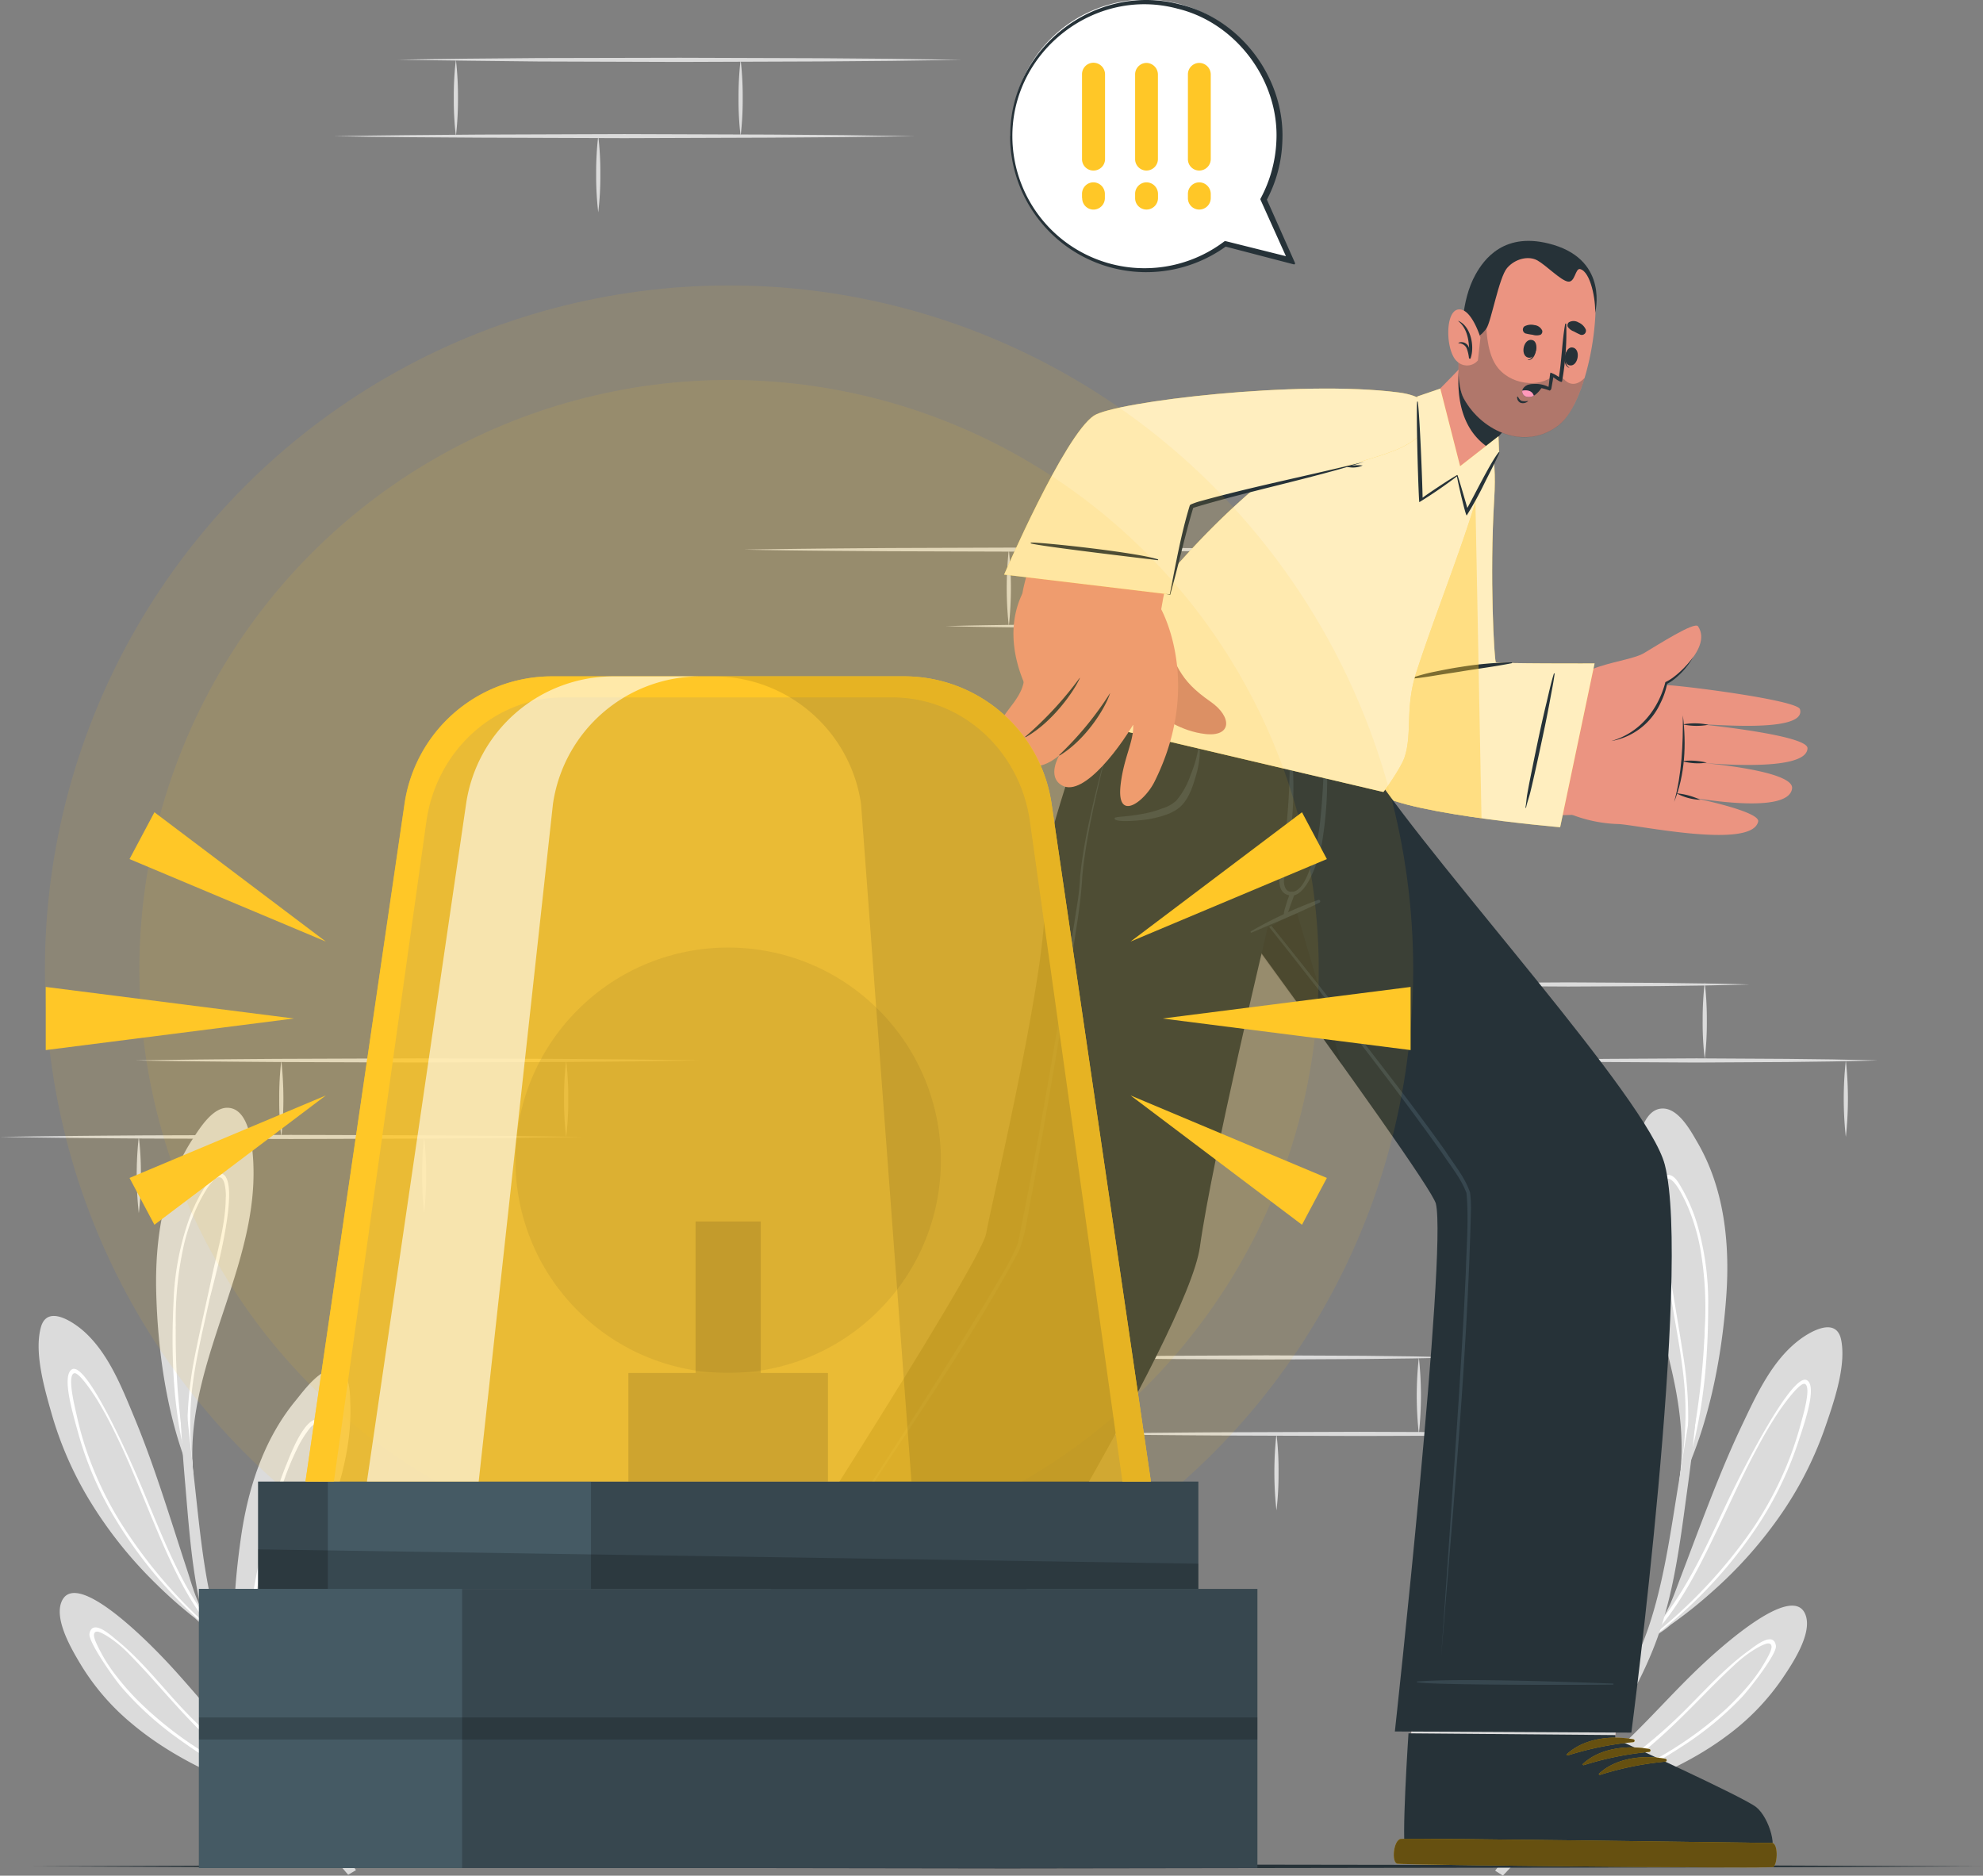
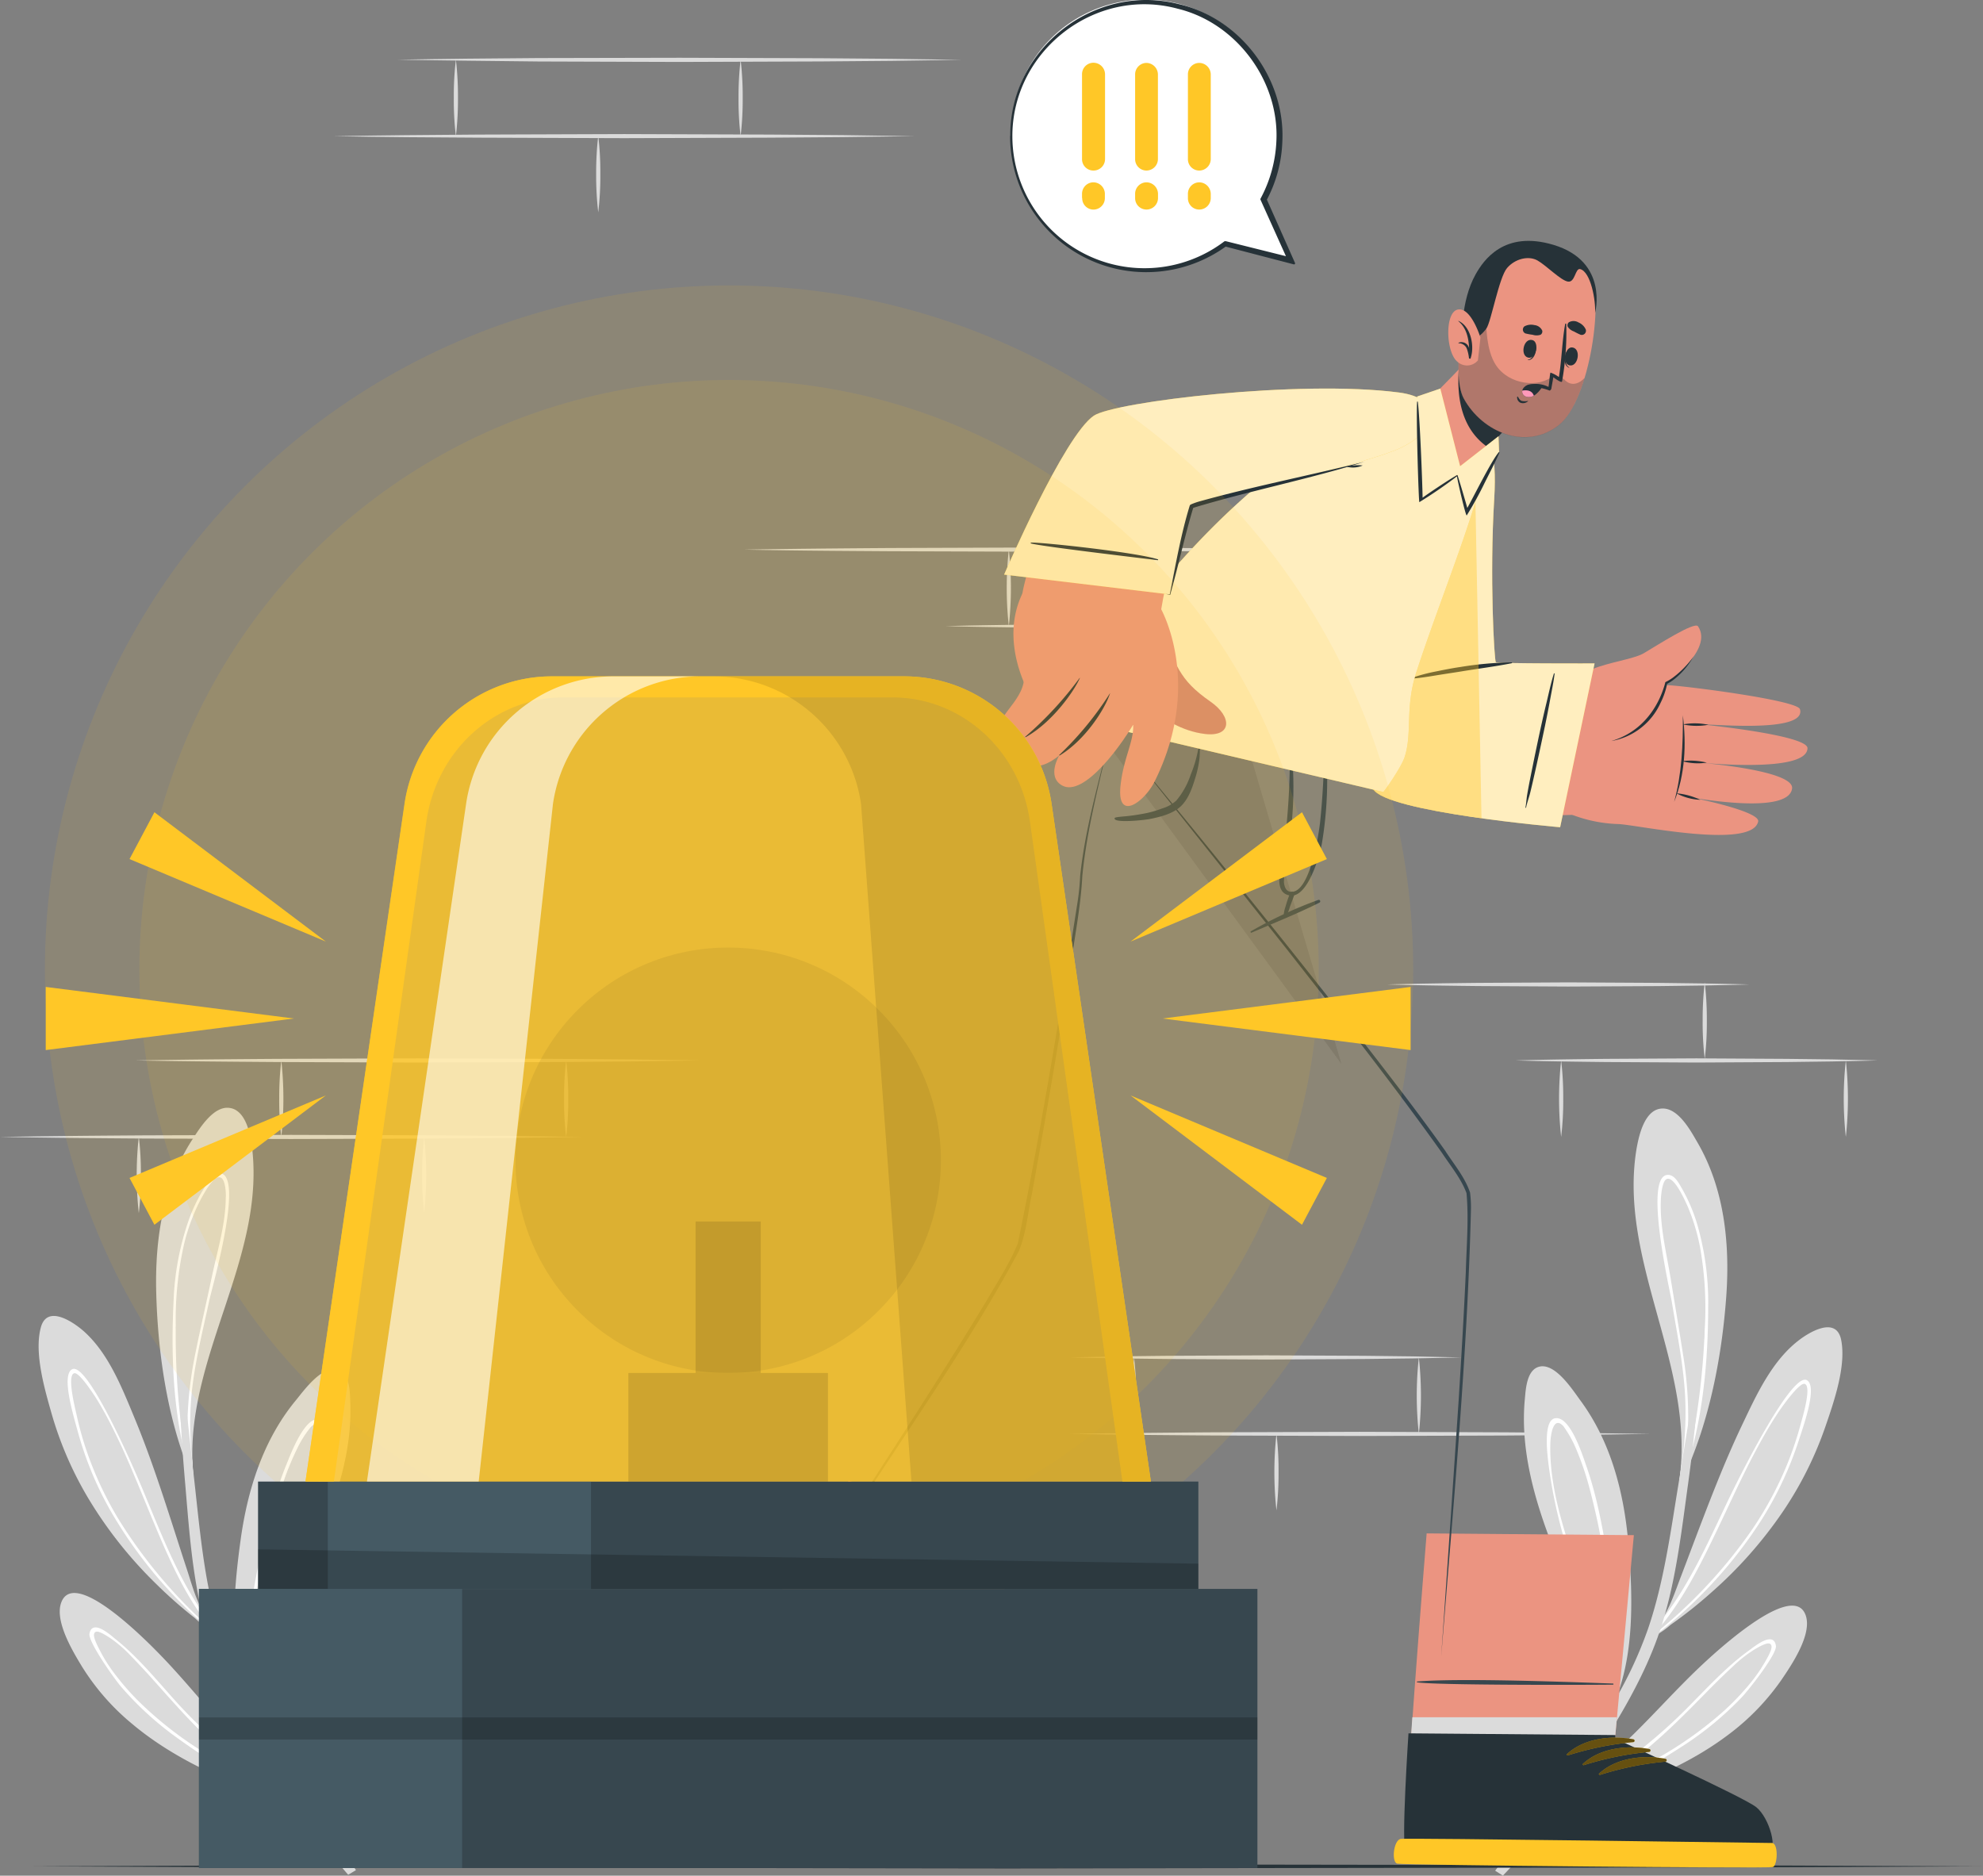
<svg xmlns="http://www.w3.org/2000/svg" viewBox="0 0 474.77 449.06">
  <rect x="0" y="0" width="474.77" height="449.06" fill="#808080" stroke="none" />
  <defs>
    <style>.cls-1{fill:#dbdbdb}.cls-2,.cls-7{fill:#fff}.cls-3{fill:#263238}.cls-16,.cls-5{fill:#ffc727}.cls-6{fill:#eb9481}.cls-7{opacity:.7}.cls-9{opacity:.6}.cls-10{fill:#37474f}.cls-11,.cls-16{opacity:.1}.cls-17{fill:#455a64}.cls-18{opacity:.2}</style>
  </defs>
  <g id="Background_Complete" data-name="Background Complete">
    <path d="M95.16 14.29c11.26-.21 22.52-.31 33.79-.39l33.82-.07 33.79.11 16.89.14 16.9.25-16.9.24-16.89.14-33.79.12-33.79-.11c-11.3-.13-22.56-.23-33.82-.43M79.85 32.6c11.61-.21 23.21-.3 34.82-.38l34.81-.12 34.82.12 17.41.13 17.41.25-17.41.23-17.41.13-34.82.12-34.81-.12c-11.61-.06-23.21-.13-34.82-.36" class="cls-1" />
    <path d="M109.15 14.29a76 76 0 0 1 .5 9.15 76 76 0 0 1-.5 9.16 72 72 0 0 1-.5-9.16 72 72 0 0 1 .5-9.15M177.32 14.29a76 76 0 0 1 .5 9.15 76 76 0 0 1-.5 9.16 72 72 0 0 1-.5-9.16 76 76 0 0 1 .5-9.15M143.23 32.52a72 72 0 0 1 .5 9.16 72 72 0 0 1-.5 9.16 76 76 0 0 1-.5-9.16 76 76 0 0 1 .5-9.16M32.41 253.88c11.26-.21 22.53-.3 33.79-.38l33.79-.12 33.79.12 16.9.13 16.89.25-16.89.24-16.9.14-33.79.12-33.79-.12c-11.26-.08-22.53-.17-33.79-.38M0 272.19c11.61-.2 23.21-.3 34.82-.38l34.81-.11 34.82.11 17.41.14 17.41.24-17.41.25-17.41.14-34.82.11-34.81-.11c-11.61-.08-23.21-.18-34.82-.39M332.14 235.69c7.22-.21 14.45-.3 21.68-.38l21.67-.12 21.68.12 10.84.14c3.61.08 7.23.13 10.84.24-3.61.11-7.23.16-10.84.25l-10.84.14-21.68.11-21.67-.12c-7.23-.08-14.46-.17-21.68-.38M362.82 253.88c7.23-.21 14.46-.3 21.68-.38l21.68-.12 21.68.12 10.84.13c3.61.09 7.23.14 10.84.25-3.61.11-7.23.16-10.84.24l-10.84.14-21.68.12-21.68-.12c-7.22-.08-14.45-.17-21.68-.38" class="cls-1" />
    <path d="M67.35 253.88a84 84 0 0 1 0 18.31 72 72 0 0 1-.5-9.15 76 76 0 0 1 .5-9.16M135.55 253.88a76 76 0 0 1 .5 9.16 72 72 0 0 1-.5 9.15 72 72 0 0 1-.5-9.15 76 76 0 0 1 .5-9.16M373.77 253.88a74 74 0 0 1 .5 9.16 72 72 0 0 1-.5 9.15 84 84 0 0 1 0-18.31M441.93 253.88a84 84 0 0 1 0 18.31 84 84 0 0 1 0-18.31M33.23 272.12a72 72 0 0 1 .5 9.15 72 72 0 0 1-.5 9.16 84 84 0 0 1 0-18.31M101.55 272.12a85.8 85.8 0 0 1 0 18.31 84 84 0 0 1 0-18.31M408.15 235.18a76 76 0 0 1 .5 9.16 72 72 0 0 1-.5 9.16 72 72 0 0 1-.5-9.16 76 76 0 0 1 .5-9.16M178.14 131.58c11.61-.2 23.22-.3 34.82-.38l34.82-.12 34.81.12 17.41.14 17.41.24-17.41.25-17.41.14-34.81.11-34.82-.11c-11.6-.08-23.19-.14-34.82-.39M226.36 149.9c7.8-.21 15.6-.31 23.4-.39l23.39-.11 23.4.11 11.7.14 11.7.25-11.7.24-11.7.14-23.4.12-23.38-.12c-7.81-.08-15.61-.18-23.41-.38" class="cls-1" />
    <path d="M275.61 113.27a74 74 0 0 1 .5 9.16 72 72 0 0 1-.5 9.15 84 84 0 0 1 0-18.31M241.53 131.58a84 84 0 0 1 0 18.32 84 84 0 0 1 0-18.32M309.7 131.58a84 84 0 0 1 0 18.32 84 84 0 0 1 0-18.32M255.92 343.29c11.61-.2 23.21-.3 34.82-.38l34.81-.12 34.82.12 17.41.14 17.41.24-17.41.25-17.41.14-34.82.11-34.78-.12c-11.64-.08-23.24-.17-34.85-.38M256.36 324.98c7.8-.21 15.6-.31 23.4-.39l23.39-.11 23.4.11 11.7.14 11.7.25-11.7.24-11.7.14-23.4.12-23.38-.12c-7.81-.08-15.61-.18-23.41-.38" class="cls-1" />
    <path d="M305.61 361.61a84 84 0 0 1 0-18.32 72 72 0 0 1 .5 9.16 74 74 0 0 1-.5 9.16M271.53 343.29a84 84 0 0 1 0-18.31 84 84 0 0 1 0 18.31M339.7 343.29a84 84 0 0 1 0-18.31 84 84 0 0 1 0 18.31M32.11 339.24c3.15 7.57 5.79 15.35 8.32 23.14 1.45 4.42 2.84 8.85 4.3 13.28 1.6 4.87 2.84 10.06 6.52 13.79a3 3 0 0 1 .4.58.3.3 0 0 1 0 .1.61.61 0 0 1-1 .36l-.24-.25-.12-.05a19.8 19.8 0 0 1-3.62-2.8 107 107 0 0 1-9.33-8.23 101.3 101.3 0 0 1-15.85-19.87 85.5 85.5 0 0 1-9.13-20.83c-1.66-5.85-4.22-14.54-2.59-20.63 1.46-5.53 7.58-1.48 10.23.83 5.93 5.25 9.13 13.41 12.11 20.58" class="cls-1" />
    <path d="M17.24 327.83c-2.58 1.47.28 10.87 1.41 15a82.5 82.5 0 0 0 7.67 18.62 107.1 107.1 0 0 0 22.89 27.8c.35.32.72.65 1.09 1l.12.06.24.24a.62.62 0 0 0 1-.36c-.66-.78-1.28-1.56-1.88-2.38s-1.06-1.46-1.55-2.2c-5.53-8.06-9.24-17.42-13-26.43-4.29-10.63-14.56-33.29-17.99-31.35m31.47 59.66c.79 1.08 1.62 2.11 2.47 3.11l-2.18-2a118.6 118.6 0 0 1-20.34-24.44 84.6 84.6 0 0 1-7.71-16.19 78 78 0 0 1-2.62-9.28c-.28-1.33-2.37-9.36-.58-9.92 1.26-.39 5.1 5.74 5.19 5.86.77 1.21 1.49 2.48 2.2 3.75 1.44 2.62 2.74 5.32 4 8 2.7 5.89 5.07 11.93 7.58 17.91 3.32 7.94 6.86 16.19 11.99 23.19Z" class="cls-2" />
    <path d="M83.86 335.66c.52 11.94-3.43 23.55-8.22 34.31-2.57 5.76-5.41 11.4-8.11 17.09-2.27 4.76-5.23 10.14-6.54 15.57a6 6 0 0 0-.17.73 21.6 21.6 0 0 0-.52 4.7.33.33 0 0 1-.14.27 4 4 0 0 1 .07.5.11.11 0 0 1-.2.06c-.07-.15-.14-.33-.21-.49a.32.32 0 0 1-.22-.34 1 1 0 0 1 0-.19l-.19-.49c-4.8-11.57-3.45-26.78-1.8-38.73s5.36-23.79 13.06-33.2c1.95-2.37 6.08-8.2 9.75-7.62 3.35.49 3.35 5.3 3.44 7.83" class="cls-1" />
    <path d="M76.57 339.83c-3.53-1-7 8.36-7.92 10.6-2.81 6.8-4.53 14-6.13 21.13-2.58 11.76-4.22 23.4-3.09 35.29 0 .15 0 .29-.07.43s.13.34.2.5a1 1 0 0 0 0 .19.36.36 0 0 0 .24.35c0-.2.06-.39.11-.57.25-1.49.56-3 .89-4.44.06-.25.11-.5.18-.73 2.39-10.17 6.5-19.93 10.2-29.76a117 117 0 0 0 6.1-21c.33-1.81 2.26-11.13-.71-11.99m.74 6.13c-.31 12.45-6.14 24.73-10.52 36.16-3 7.72-5.74 15.58-7.17 23.68-.64-10.71 1-21.61 3.23-32a162 162 0 0 1 4.61-17.79 67.5 67.5 0 0 1 3.68-9.18 25.8 25.8 0 0 1 3.17-5.06c2.61-2.73 3.05 2.06 3 4.23Z" class="cls-2" />
    <path d="M71.31 430.92a.63.63 0 0 1-.33.54l.22.1a.19.19 0 0 1 .1.25.17.17 0 0 1-.23.13c-13.82-3.93-28.42-9.95-39.5-19.28a56.2 56.2 0 0 1-12-13.76c-2.17-3.58-6.52-10.79-4.92-15.21 3.23-8.88 21.78 10.47 24.57 13.39 5.08 5.32 9.7 11.07 14.68 16.49 5.45 5.93 11.32 11.46 17.18 17a.52.52 0 0 1 .23.35" class="cls-1" />
    <path d="M71.31 430.91c-.67-.37-1.33-.76-2-1.18a121.2 121.2 0 0 1-28.54-23.9c-4.13-4.63-8.26-9.55-13.14-13.43-1.22-1-5.52-4.89-6.21-1.28-.35 1.88 5.73 10.5 7.49 12.6a76.5 76.5 0 0 0 13.91 12.63 126.4 126.4 0 0 0 27.61 15.15c.29.12.57.24.85.34a.19.19 0 0 0-.1-.25l-.21-.09a.68.68 0 0 0 .34-.59m-23.75-12.18a88.8 88.8 0 0 1-14.58-11.64 62 62 0 0 1-4.92-5.58 39 39 0 0 1-3.29-4.8c-2.32-4.15-2.6-5.4-2-5.94.38-.33 1.22-.22 3.84 1.55a31 31 0 0 1 4.61 4c2 2.07 4 4.2 5.91 6.36 3.86 4.31 7.68 8.69 11.85 12.69a93.5 93.5 0 0 0 19.93 14.8 145 145 0 0 1-21.35-11.44" class="cls-2" />
    <path d="M87.08 393.29c1.65 4.84 1.59 10.17 1 15.21-1.12 10.13-4.37 19.87-6.19 29.89-.27 1.49-.51 3-.71 4.51 0 .17.19 2 .12 1.91s-.24-.66-.6-1.73c-1.79-5.27-7-21.32-7.42-30.79a72.8 72.8 0 0 1 .91-17.69c.58-2.74 2.12-8.82 5.45-9.58 3.64-.83 6.58 5.74 7.44 8.27" class="cls-1" />
    <path d="M80.77 393.01c-4.12-.16-4 18.31-4 20.71a102.4 102.4 0 0 0 3.21 26.44c.23 1 .49 1.94.76 2.92s.58 1.7.6 1.73-.12-1.74-.12-1.92.08-.52.11-.77c.17-1.26.38-2.51.6-3.72.51-7 1.14-14.07 1.5-21.13a94.6 94.6 0 0 0-.3-15.24c-.11-1.14-.53-8.95-2.36-9.02m1.37 4.44c2.61 14.64-.76 29.26-1.35 43.91v.72c-.08-.37-.18-.75-.26-1.11a117 117 0 0 1-3-21.86 112 112 0 0 1 .32-13.45 55 55 0 0 1 .78-7.34c.23-1.05 1-3.89 1.77-3.92 1.15-.07 1.59 2.09 1.77 3.05Z" class="cls-2" />
    <path d="M60.42 275.38c2.77 25.9-15.44 49.06-14.33 74.91a.6.6 0 0 0 0 .14c0 .78.08 1.57.16 2.37a.48.48 0 0 1-.63.49.35.35 0 0 1-.23-.32 5 5 0 0 1 0-.57c-5.49-13.39-7.68-29.16-8-43.56-.25-12.52 1.77-25.51 8.75-36.16 1.72-2.62 5-8 8.85-7.43 4.1.58 5.09 6.94 5.43 10.13" class="cls-1" />
    <path d="M52.77 280.9c-1.64-.2-2.79 1.83-3.49 2.9a40 40 0 0 0-4.19 8.58 65.8 65.8 0 0 0-3.54 19.22c-.54 11-.25 22.51 2 33.45.5 2.48 1.09 4.93 1.81 7.35.09.3.19.59.27.89a.49.49 0 0 0 .63-.49c-.09-.77-.12-1.52-.17-2.29a1.3 1.3 0 0 1 0-.21 79.4 79.4 0 0 1-.32-15.47c.68-8 2.71-15.9 4.4-23.74.7-3.12 8.26-29.54 2.6-30.19m1.28 5.62c0 6.45-2 12.85-3.32 19.1s-2.81 12.63-4.08 19a91 91 0 0 0-1.76 15.3 70.3 70.3 0 0 0 .74 12.81 99 99 0 0 1-2.38-12.4.4.4 0 0 1 0-.15 178 178 0 0 1-1.17-22.44v-.28a82.6 82.6 0 0 1 2-19.64 47.7 47.7 0 0 1 3.68-10.1c1.88-3.62 3.77-6.34 5.05-5.81.96.34 1.28 2.72 1.27 4.61Z" class="cls-2" />
    <path d="M42.7 317.67c.62 7.39 1.4 14.8 2.22 22.21.37 3.49.76 7 1.16 10.42a1.3 1.3 0 0 0 0 .21c.14 1.24.28 2.52.42 3.76 1.27 11.33 2.26 23.1 5.37 34.11a97.6 97.6 0 0 0 6.7 16.83c.3.55.57 1.12.85 1.68l.48.9c.08.17.18.34.27.5 2.42 4.65 5.09 9.18 7.7 13.57 3.64 6.14 7.66 12 11.74 17.78a3 3 0 0 0 .36.51c.17.27.36.54.54.81l.29.39c.17.26.35.5.52.76q2 2.79 3.91 5.62l-1.87 1.1a142 142 0 0 1-12.68-17 3 3 0 0 1-.23-.37c-.39-.56-.76-1.15-1.12-1.74s-.91-1.41-1.35-2.14q-1.6-2.61-3.15-5.2c-5.94-10-11.83-20.64-15.24-31.84-.09-.32-.18-.62-.27-.93a3 3 0 0 1-.11-.39c-.08-.22-.15-.45-.21-.67l-.29-1.08c-.17-.64-.32-1.29-.46-1.93 0-.19-.09-.38-.14-.58-2.34-10.13-2.99-20.87-3.89-31.13q-.24-2.83-.45-5.65c-.07-1-.14-2.09-.22-3.14l-.27-4.76a.4.4 0 0 1 0-.15c-.42-7.48-.7-15-1.17-22.44-.01-.33.57-.38.59-.02M417.08 341.18c-3.56 7.48-6.61 15.18-9.57 22.91-1.69 4.38-3.32 8.79-5 13.18-1.86 4.82-3.37 10-7.28 13.57a3.4 3.4 0 0 0-.43.57v.11a.62.62 0 0 0 1 .41l.26-.24.13-.05a19.8 19.8 0 0 0 3.78-2.64 106 106 0 0 0 9.84-7.82 102.3 102.3 0 0 0 17-19.22 86.4 86.4 0 0 0 10.27-20.54c2-5.82 5-14.45 3.72-20.69-1.18-5.65-7.57-1.88-10.35.32-6.35 4.99-10 13.05-13.37 20.13" class="cls-1" />
    <path d="M412.85 361.07c-4.21 8.9-8.43 18.14-14.41 26-.53.72-1.09 1.43-1.68 2.14s-1.31 1.55-2 2.3a.61.61 0 0 0 1 .41c.1-.07.17-.16.26-.22s.09 0 .12-.06c.4-.29.78-.61 1.16-.91a108.1 108.1 0 0 0 24.47-26.9 84.4 84.4 0 0 0 8.69-18.37c1.34-4.1 4.72-13.44 2.19-15-3.34-2.15-14.88 20.17-19.8 30.61m-1.68 5.12c2.83-5.9 5.53-11.88 8.55-17.67 1.41-2.66 2.85-5.32 4.44-7.89.78-1.25 1.57-2.48 2.41-3.67.1-.12 4.28-6.1 5.53-5.64 1.78.65-.74 8.65-1.08 10a82 82 0 0 1-3.12 9.22 85.4 85.4 0 0 1-8.61 15.94 119.2 119.2 0 0 1-21.76 23.6l-2.3 1.94q1.365-1.5 2.64-3c5.54-6.83 9.53-14.98 13.3-22.83" class="cls-2" />
    <path d="M365.08 334.93c-1.14 12 2.25 23.92 6.53 35 2.3 5.94 4.88 11.77 7.31 17.65 2 4.92 4.76 10.49 5.8 16 .05.24.1.49.14.75a21.8 21.8 0 0 1 .28 4.76.33.33 0 0 0 .13.28c0 .17-.08.32-.11.5a.11.11 0 0 0 .21.07c.08-.15.15-.33.23-.48a.35.35 0 0 0 .25-.33 1.3 1.3 0 0 0 0-.2l.22-.48c5.43-11.42 4.85-26.83 3.79-39s-4.18-24.26-11.47-34.15c-1.83-2.48-5.71-8.58-9.44-8.18-3.38.41-3.64 5.26-3.87 7.81" class="cls-1" />
    <path d="M370.88 351.58a119 119 0 0 0 5.07 21.52c3.23 10.1 6.88 20.15 8.77 30.53.05.24.1.49.14.74.26 1.51.5 3 .67 4.53 0 .18.05.38.08.58a.36.36 0 0 0 .26-.34 1 1 0 0 0 0-.19c.08-.16.15-.31.23-.5s0-.28 0-.43c1.75-11.93.69-23.75-1.31-35.74-1.24-7.29-2.61-14.62-5.1-21.62-.81-2.31-3.83-11.89-7.44-11.1-3.06.65-1.6 10.15-1.37 12.02m3.52-10a26.3 26.3 0 0 1 2.94 5.27 68.4 68.4 0 0 1 3.24 9.52 165 165 0 0 1 3.74 18.17c1.7 10.58 2.8 21.66 1.62 32.43-1-8.25-3.41-16.31-6-24.25-3.82-11.75-9.07-24.43-8.76-37 .04-2.19.72-7.03 3.22-4.17Z" class="cls-2" />
    <path d="M372.86 431.63a.65.65 0 0 0 .3.57l-.22.08a.2.2 0 0 0-.12.25.18.18 0 0 0 .23.14c14.14-3.25 29.17-8.58 40.82-17.42a56.8 56.8 0 0 0 12.77-13.26c2.37-3.5 7.13-10.55 5.74-15.08-2.81-9.13-22.51 9.43-25.47 12.23-5.39 5.11-10.35 10.67-15.64 15.88-5.8 5.71-12 11-18.2 16.25a.53.53 0 0 0-.21.36" class="cls-1" />
    <path d="M373.15 432.2c-.07 0-.15.06-.21.09a.17.17 0 0 0-.11.24l.87-.3a127.6 127.6 0 0 0 28.62-13.86 77.7 77.7 0 0 0 14.67-12c1.89-2 8.46-10.41 8.2-12.32-.51-3.68-5.05.07-6.33 1-5.12 3.66-9.53 8.41-13.94 12.87a122.4 122.4 0 0 1-30 22.68c-.68.38-1.36.74-2.06 1.09a.69.69 0 0 0 .29.51m2.16-1.18a94.3 94.3 0 0 0 20.85-13.91c4.41-3.82 8.49-8 12.61-12.18 2.05-2.09 4.13-4.14 6.28-6.12a30.7 30.7 0 0 1 4.85-3.81c2.73-1.66 3.59-1.72 4-1.38.58.58.24 1.83-2.31 5.89a40 40 0 0 1-3.57 4.68 63 63 0 0 1-5.24 5.38 90.3 90.3 0 0 1-15.3 11 146.6 146.6 0 0 1-22.17 10.45" class="cls-2" />
    <path d="M358.89 392.83c-1.91 4.81-2.13 10.18-1.84 15.29.6 10.27 3.39 20.27 4.71 30.46.19 1.52.36 3 .48 4.59 0 .16-.29 2-.22 1.91s.28-.65.7-1.71c2.07-5.22 8.12-21.15 9.06-30.66a74 74 0 0 0 0-17.9c-.44-2.78-1.68-9-5-9.94-3.6-.98-6.9 5.49-7.89 7.96" class="cls-1" />
    <path d="M362.41 401.9a95 95 0 0 0-1.08 15.35c0 7.13.28 14.26.43 21.38q.24 1.86.42 3.78c0 .26 0 .53.06.79s-.26 1.89-.21 1.92.26-.65.69-1.71.64-1.93.92-2.9a103.7 103.7 0 0 0 4.58-26.5c.1-2.43 1.17-21-3-21.09-1.8-.03-2.63 7.83-2.81 8.98m3.12-7.57c.79.08 1.41 3 1.59 4.05a56 56 0 0 1 .41 7.44 112 112 0 0 1-.37 13.58 118 118 0 0 1-4.11 21.89c-.1.37-.22.74-.32 1.11v-.72c.16-14.81-2.48-29.72.89-44.35.23-.97.79-3.12 1.91-3" class="cls-2" />
    <path d="M391.77 275.34c-4.13 26 13 50.26 10.61 76.28v.13c-.08.79-.17 1.58-.28 2.38a.48.48 0 0 0 .6.53.33.33 0 0 0 .25-.31 6 6 0 0 0 .08-.57c6.22-13.23 9.24-29 10.28-43.52.89-12.62-.48-25.82-7-36.91-1.59-2.74-4.58-8.27-8.54-7.95-4.13.33-5.46 6.73-6 9.94" class="cls-1" />
    <path d="M400.29 311.83c1.31 8 3 16 3.23 24.16a80.6 80.6 0 0 1-1.09 15.62 1.3 1.3 0 0 1 0 .21c-.09.78-.16 1.53-.29 2.31a.49.49 0 0 0 .61.52c.1-.29.22-.58.32-.88.85-2.4 1.57-4.84 2.2-7.32 2.8-10.92 3.69-22.54 3.7-33.63a67 67 0 0 0-2.58-19.57 41 41 0 0 0-3.79-8.87c-.65-1.11-1.71-3.22-3.37-3.1-5.73.38.54 27.41 1.06 30.55m-1.22-29.58c1.32-.47 3.08 2.38 4.79 6.12a47.7 47.7 0 0 1 3.19 10.37 83 83 0 0 1 1.07 19.92v.28a180 180 0 0 1-2.35 22.58.4.4 0 0 1 0 .15 101 101 0 0 1-3 12.38 72 72 0 0 0 1.4-12.88 92.3 92.3 0 0 0-1-15.51c-1-6.46-2.09-12.89-3.14-19.33s-2.73-12.94-2.37-19.43c.11-1.92.51-4.3 1.41-4.64Z" class="cls-2" />
    <path d="M407.51 318.88c-1 7.43-2.17 14.87-3.37 22.29q-.84 5.25-1.71 10.45a1.3 1.3 0 0 1 0 .21c-.21 1.25-.41 2.53-.62 3.77-1.86 11.37-3.46 23.19-7.16 34.13a98.3 98.3 0 0 1-7.62 16.63c-.32.54-.63 1.09-.94 1.64l-.53.88a5 5 0 0 1-.3.49c-2.68 4.56-5.6 9-8.45 13.29-4 6-8.34 11.69-12.76 17.33a3.7 3.7 0 0 1-.38.5l-.59.78-.32.39c-.18.24-.37.48-.55.73q-2.15 2.71-4.24 5.47l1.85 1.18a142.6 142.6 0 0 0 13.66-16.47 3 3 0 0 0 .25-.36c.42-.55.83-1.12 1.22-1.69s1-1.39 1.47-2.1q1.75-2.55 3.44-5.08c6.51-9.8 13-20.21 17-31.33l.32-.92a3 3 0 0 0 .14-.39c.09-.22.16-.44.24-.67l.34-1.07c.21-.64.39-1.29.57-1.92.06-.19.11-.39.16-.58 2.87-10.1 4.1-20.9 5.53-31.2.26-1.89.5-3.77.74-5.67.12-1 .25-2.1.38-3.15.17-1.59.34-3.2.52-4.79a.4.4 0 0 0 0-.15c.82-7.52 1.48-15.06 2.33-22.57.01-.32-.58-.4-.62-.05" class="cls-1" />
  </g>
  <path id="Floor" d="m7.64 446.82 58.39-.24 58.39-.09 116.78-.17 116.79.17 58.39.09 58.39.24-58.39.25-58.39.08-116.79.17-116.78-.17-58.39-.09z" class="cls-3" />
  <g id="Speech_Bubble" data-name="Speech Bubble">
    <path d="M242.13 32.6a32.08 32.08 0 0 0 51.23 25.77l15.73 4-6.55-14.65a31.74 31.74 0 0 0 3.8-15.14 32.11 32.11 0 1 0-64.21 0Z" class="cls-2" />
    <path d="M267.36 60.77a31.89 31.89 0 0 0 51.15 25.39h.17l15.75 3.93-.51.61-6.59-14.63-.09-.21.11-.21A32.1 32.1 0 0 0 331.07 62c.75-14.56-9.67-28.6-23.87-32-19.93-5.36-39.9 10.25-39.84 30.84Zm0 0c-.18-20.65 19.92-36.5 40-31.38C322 32.73 332.72 47 332 62a31.9 31.9 0 0 1-3.83 14.15v-.42l6.51 14.66.37.83-.88-.23-15.7-4.09.3-.06a32.35 32.35 0 0 1-51.45-26.06Z" style="fill:#263238;stroke:#263238;stroke-linecap:round;stroke-linejoin:round;stroke-width:.5px" transform="translate(-25.23 -28.17)" />
    <path d="M287.12 40.83a2.71 2.71 0 0 1-2.71-2.77V17.83a2.74 2.74 0 0 1 2.71-2.77 2.79 2.79 0 0 1 2.76 2.77v20.24a2.76 2.76 0 0 1-2.76 2.76m-2.71 6.58v-1a2.74 2.74 0 0 1 2.71-2.76 2.79 2.79 0 0 1 2.76 2.76v1a2.76 2.76 0 0 1-2.76 2.76 2.71 2.71 0 0 1-2.71-2.75ZM274.46 40.83a2.72 2.72 0 0 1-2.69-2.76V17.83a2.75 2.75 0 0 1 2.71-2.77 2.8 2.8 0 0 1 2.75 2.77v20.24a2.76 2.76 0 0 1-2.77 2.76m-2.69 6.58v-1a2.74 2.74 0 0 1 2.71-2.76 2.79 2.79 0 0 1 2.77 2.76v1a2.76 2.76 0 0 1-2.77 2.76 2.72 2.72 0 0 1-2.71-2.76M261.77 40.83a2.71 2.71 0 0 1-2.71-2.77V17.83a2.74 2.74 0 0 1 2.71-2.81 2.79 2.79 0 0 1 2.8 2.81v20.24a2.75 2.75 0 0 1-2.8 2.76m-2.71 6.57v-1a2.74 2.74 0 0 1 2.71-2.75 2.78 2.78 0 0 1 2.76 2.76v1a2.75 2.75 0 0 1-2.76 2.77 2.71 2.71 0 0 1-2.67-2.77Z" class="cls-5" />
  </g>
  <g id="Character">
    <path d="M346.94 111.91c-11.05 21.74-22.1 70.06-15.87 76.89 5.15 5.66 34.69 7.1 47.64 6.15 7.26-.53 12.54-35 6-34.43-9.34.77-24.41-.6-27.3-1.37-1.94-.51-1.06-30.73-.42-42.89.85-16.63-5.67-12.95-10.05-4.35" class="cls-6" />
    <path d="m370.25 191.95 1.15-24.12c3.58-1.84 18.29-4.38 28.39-3.76 4.66.28 30.55 3.59 31.16 5.73 1.71 6-23 3.3-22.87 3.71 0 0 24.72 2.5 24.67 5.62-.12 6.05-25.09 3.44-26 3.48.79 0 22.9 1.85 22.31 6.17-.86 6.4-23.12 2.23-24.22 2.16.91.09 16.64 3.34 16.1 5.75-1.52 6.73-28.89.8-33.41.6a33.65 33.65 0 0 1-17.28-5.34" class="cls-6" />
    <path d="M409.02 173.52a15.7 15.7 0 0 1-6.1-.09 15.7 15.7 0 0 1 6.1.09M408.64 182.58a13.8 13.8 0 0 1-5.91-.36 16.3 16.3 0 0 1 5.91.36M407.08 191.48a13.15 13.15 0 0 1-5.72-1.56 16.8 16.8 0 0 1 5.72 1.56" class="cls-3" />
    <path d="M402.91 171.25c.85 6.93.55 14.21-2.09 20.74 1.86-6.75 2.14-13.77 2.09-20.74" class="cls-3" />
    <path d="M371.4 167.83c5-9.13 18.16-9 22.24-11.49 3.38-2 12.1-7.61 12.9-6.4 3.78 5.66-7.58 13.57-7.58 13.57s-2.13 9-8.13 12.15-19.43-7.83-19.43-7.83" class="cls-6" />
    <path d="M385.9 177.37c6.21-1.82 10.47-6.68 12.44-12.73a13 13 0 0 0 .38-1.33 11.5 11.5 0 0 0 2-1.22 21.7 21.7 0 0 0 4.76-4.94c-.2.33-.4.66-.61 1a18.5 18.5 0 0 1-3.86 4.33 11.2 11.2 0 0 1-2 1.31l.16-.21a18.2 18.2 0 0 1-1.66 4.82 15.89 15.89 0 0 1-11.68 9Z" class="cls-3" />
    <path d="m381.77 158.83-8.24 39.22s-41.76-3.58-44.76-9.17c-5.47-10.11 7.92-57.49 14.42-72.79 6.92-16.29 15.95-19.56 14.56 3.32-1.13 18.56 0 38.8.39 39.14s23.63.28 23.63.28" class="cls-5" />
    <path d="m381.77 158.83-8.24 39.22s-41.76-3.58-44.76-9.17c-5.47-10.11 7.92-57.49 14.42-72.79 6.92-16.29 15.95-19.56 14.56 3.32-1.13 18.56 0 38.8.39 39.14s23.63.28 23.63.28" class="cls-7" />
    <path d="M361.91 158.57a85 85 0 0 0-12.24 1.11c-2 .29-4 .69-6 1.1a41 41 0 0 0-5.78 1.56c-.06 0 0 .14 0 .14 2-.14 4-.47 6-.8s4-.61 6-.94c4-.66 8-1.16 12-1.95.18-.03.14-.22.02-.22M372.21 161.24c-.26 2.12-.71 4.22-1.09 6.31s-.8 4.19-1.23 6.28c-.88 4.18-1.77 8.35-2.72 12.51-.26 1.14-.52 2.27-.8 3.41s-.75 2.39-1 3.6a.08.08 0 0 1-.15 0c.19-1 .24-2.08.42-3.12s.38-2.14.59-3.2q.63-3.15 1.27-6.28c.87-4.17 1.75-8.35 2.76-12.49.56-2.34 1.06-4.72 1.77-7a.11.11 0 0 1 .18-.02" class="cls-3" />
    <path d="M379.93 224.07c-11.5-1.58-24.33-4-26-7-5.48-10.11 7.91-57.48 14.42-72.79 3.23-7.61 6.93-12.39 9.8-13Z" style="fill:#ffc727;opacity:.4" transform="translate(-25.23 -28.17)" />
    <path d="M421.46 444.83c-2.71.88-82 0-84.89-1.86-1.12-.71 5-75.86 5-75.86l49.61.42-4.66 50.3s29.39 13.53 32.38 15.95 5.26 10.19 2.56 11.05" class="cls-6" />
    <path d="M336.57 442.98c2.92 1.9 82.18 2.74 84.89 1.86s.4-8.65-2.56-11.07-32.38-15.94-32.38-15.94l.62-6.7h-49c-1.15 16.56-2.07 31.54-1.57 31.85" class="cls-1" />
    <path d="M423.18 444.1c-2.81.93-83.57.83-86.61-1.12-1.17-.73.65-28 .65-28l49.54.41v.88s30.61 13.89 33.73 16.39 5.49 10.53 2.69 11.44" class="cls-3" />
    <path d="M391.08 416.41c-5.32-1-11.83-.24-15.91 3.53-.16.14.05.37.23.31a75 75 0 0 1 15.65-3.17.34.34 0 0 0 .03-.67" class="cls-5" />
    <path d="M391.08 416.41c-5.32-1-11.83-.24-15.91 3.53-.16.14.05.37.23.31a75 75 0 0 1 15.65-3.17.34.34 0 0 0 .03-.67" class="cls-9" />
    <path d="M394.9 418.74c-5.31-1-11.82-.24-15.9 3.53-.16.15 0 .37.22.32a74.5 74.5 0 0 1 15.66-3.17.35.35 0 0 0 .02-.68" class="cls-5" />
    <path d="M394.9 418.74c-5.31-1-11.82-.24-15.9 3.53-.16.15 0 .37.22.32a74.5 74.5 0 0 1 15.66-3.17.35.35 0 0 0 .02-.68" class="cls-9" />
    <path d="M398.77 421.08c-5.31-1-11.82-.24-15.91 3.53-.16.14.05.36.23.31a74.4 74.4 0 0 1 15.65-3.17.34.34 0 0 0 .03-.67" class="cls-5" />
    <path d="M398.77 421.08c-5.31-1-11.82-.24-15.91 3.53-.16.14.05.36.23.31a74.4 74.4 0 0 1 15.65-3.17.34.34 0 0 0 .03-.67" class="cls-9" />
    <path d="M424.42 441.23c1.43.57 1.09 5.38.06 5.76s-88.45-.47-89.93-.81-.91-5.67.82-5.93 89.05.98 89.05.98" class="cls-5" />
-     <path d="M424.42 441.23c1.43.57 1.09 5.38.06 5.76s-88.45-.47-89.93-.81-.91-5.67.82-5.93 89.05.98 89.05.98" class="cls-9" />
-     <path d="M260.85 172.18s81.43 109.8 82.93 116c2.75 11.53-9.82 126.35-9.82 126.35l56.62.28s14.49-110.85 8-136c-4.05-15.64-54.25-70.5-69.89-94-2-3-5.1-12.66-5.1-12.66Z" class="cls-3" />
    <path d="M386.19 403.06c-8-.28-36.26-1.39-46.92-.49-.08 0-.08.16 0 .18 3.64.71 38.93.66 46.92.57.15 0 .15-.26 0-.26M345.07 396.33c1.05-15.26 3.15-45.85 4.16-61.11.64-10.19 1.25-20.38 1.71-30.57.17-6.32.74-12.75.17-19-1.25-3.43-3.83-6.54-5.86-9.62-11.82-16.62-24.51-32.65-37.1-48.7-9.47-11.93-28.64-36-38.15-47.93 19 23 39.45 48.23 57.6 71.6 6.25 8.08 12.49 16.16 18.41 24.5 2.09 3.25 4.69 6.29 5.95 10a29 29 0 0 1 .22 3.9c-.83 34.94-4.3 72-7.11 107Z" class="cls-10" />
    <path d="m321.17 254.74-24.34-82.57h-35.98z" class="cls-11" />
    <path d="M251.77 444.48c-2.84.28-80.09-17.49-82.53-20-.4-.39 7.78-27 7.78-27l26.14-43 45.25 13.82-26.12 40.25s26.94 21.53 29.34 24.54 2.98 11.12.14 11.39" class="cls-6" />
    <path d="M277 472.65c-2.83.27-80.09-17.5-82.53-20-.4-.39 7.78-27 7.78-27l1.64-3.21 45.91 9.67-2.28 4.59s27 21.55 29.34 24.55 2.98 11.12.14 11.4" style="fill:#ebebeb" transform="translate(-25.23 -28.17)" />
    <path d="M253.62 444.13c-2.94.3-81.81-17.06-84.36-19.62-1-1 6.63-27.25 6.63-27.25l48.3 11-.21.86s26.93 20.11 29.44 23.22 3.14 11.49.2 11.79" class="cls-3" />
    <path d="M228.18 410.21c-5-2.13-11.49-2.76-16.29.05-.18.1 0 .37.15.35a75 75 0 0 1 16 .25.34.34 0 0 0 .14-.65" class="cls-5" />
    <path d="M228.18 410.21c-5-2.13-11.49-2.76-16.29.05-.18.1 0 .37.15.35a75 75 0 0 1 16 .25.34.34 0 0 0 .14-.65" class="cls-9" />
    <path d="M231.42 413.31c-5-2.14-11.49-2.76-16.29 0-.18.11 0 .38.15.36a74.8 74.8 0 0 1 16 .25.34.34 0 0 0 .14-.61" class="cls-5" />
    <path d="M231.42 413.31c-5-2.14-11.49-2.76-16.29 0-.18.11 0 .38.15.36a74.8 74.8 0 0 1 16 .25.34.34 0 0 0 .14-.61" class="cls-9" />
    <path d="M234.66 416.41c-5-2.14-11.5-2.77-16.29 0-.19.11 0 .37.15.36a74 74 0 0 1 16 .25.34.34 0 0 0 .14-.61" class="cls-5" />
    <path d="M234.66 416.41c-5-2.14-11.5-2.77-16.29 0-.19.11 0 .37.15.36a74 74 0 0 1 16 .25.34.34 0 0 0 .14-.61" class="cls-9" />
    <path d="M255.45 441.59c1.28.85-.08 5.49-1.18 5.64s-86.29-19.37-87.67-20 .32-5.74 2.07-5.63 86.78 19.99 86.78 19.99" class="cls-5" />
    <path d="M255.45 441.59c1.28.85-.08 5.49-1.18 5.64s-86.29-19.37-87.67-20 .32-5.74 2.07-5.63 86.78 19.99 86.78 19.99" class="cls-9" />
-     <path d="m228.85 408.37-54.3-12.29s60.37-93.25 61.57-100.82c.94-5.87 16.49-70.9 13.62-81.9-1.51-5.83 6.57-28.81 10.69-41.18h63.14s-3.45 36.57-10.07 44.48l-10 5.48s-13.33 55.56-16.21 76.34c-2.89 20.96-58.44 109.89-58.44 109.89" class="cls-3" />
    <path d="M230.99 396.74c-8-2.1-5.68-1.62-13.71-3.63-3.93-1-29.76-7.43-33.6-7.65-.09 0-.12.14 0 .17 3.52 1.54 29.47 7.49 33.42 8.4 8.07 1.84 5.78 1.22 13.87 3 .11 0 .17-.2.02-.29M267.02 195.74c1.07-.32 2.72-.14 7.41-1.06a25 25 0 0 0 3.81-1.13 8.5 8.5 0 0 0 3.43-1.92 19 19 0 0 0 3.41-6.18 29.6 29.6 0 0 0 2-7.37c0-.15.24-.11.23 0-.07 1.42 0 2.82-.23 4.23a25 25 0 0 1-.91 3.94c-.73 2.4-1.61 5-3.45 6.77s-4.88 2.56-7.44 3.06c-1.49.29-7.38.87-8.28.13-.16-.09-.23-.38.02-.47M265.93 175.43c-2.53 11.35-5.68 22.71-6.8 34.29-.35 7-1.73 13.92-2.69 20.87-2.87 18.47-6.06 36.88-9.39 55.27-1 4.52-1.35 9.49-3.16 13.74-11.09 20.59-24.54 39.78-37.28 59.36q-7.8 11.65-15.69 23.23 7.69-11.72 15.3-23.48c10.16-15.68 20.32-31.36 30-47.32 2.62-4.51 5.52-8.93 7.49-13.74 5.49-26.83 9.93-53.95 14.17-81a60 60 0 0 0 .73-6.93c1.22-11.64 4.6-22.92 7.3-34.28ZM315.64 215.44a102.3 102.3 0 0 0-16.13 7.51c-.2.11-.07.43.15.33 5.43-2.33 11-4.56 16.27-7.19a.36.36 0 0 0-.29-.65M317.37 178.15c0-.19-.35-.23-.34 0a181 181 0 0 1-.92 18.16c-.25 2.8-2.5 18.27-7.35 17.14-.82-.19-1.23-1-1.36-2.21a19.3 19.3 0 0 1 .65-4.75c.53-3.24 1-6.49 1.24-9.76a89 89 0 0 0-.19-18.3.16.16 0 0 0-.32 0 168 168 0 0 1-1.47 25.26c-.61 4-2.64 10.09 1.57 10.7s7.06-9.51 7.58-12.29a92.7 92.7 0 0 0 .91-23.95" class="cls-10" />
    <path d="M308.88 213.83a28 28 0 0 0-1.09 3.2 7.3 7.3 0 0 0-.45 2.64.19.19 0 0 0 .34.07 9.3 9.3 0 0 0 1.12-2.56c.37-1 .76-2 1.1-3a.54.54 0 0 0-1.02-.35" class="cls-10" />
    <path d="m257.28 172.22 73.91 17.39c.2-.08 4.27-5.84 5.09-8.31 1.92-5.81.05-11.86 2.84-20.42 6.19-19 15.59-40.87 17.24-54.07.69-5.47-10.13-13.9-18.44-11.42-40.36 12-70.12 57.18-79.32 70.07a8 8 0 0 0-1.32 6.76" class="cls-5" />
    <path d="m282.51 200.39 73.91 17.39c.2-.08 4.27-5.84 5.09-8.31 1.92-5.81.05-11.86 2.84-20.42 6.19-19 15.59-40.87 17.24-54.07.69-5.47-10.13-13.9-18.44-11.42-40.36 12-70.12 57.18-79.32 70.07a8 8 0 0 0-1.32 6.76" class="cls-2" style="opacity:.7" transform="translate(-25.23 -28.17)" />
    <path d="M334.27 94.62c-20.62-2-63.85 1.48-70 5.55-5.5 3.66-17.5 30.5-19.5 41.94-.74 4.28 32.54 8.34 33.25 3.75.84-5.51 5.24-24.85 6.52-25.57s32.61-6.44 48-12.32c13.86-5.32 9.53-12.61 1.73-13.35M277.41 150.38c4.64 9 4.45 12.07 12.42 17.61 5.23 3.63 5.16 8.53-1.42 7.72-10.75-1.34-19.2-11.74-21.08-16.18Z" class="cls-6" />
    <path d="M277.41 150.38c4.64 9 4.45 12.07 12.42 17.61 5.23 3.63 5.16 8.53-1.42 7.72-10.75-1.34-19.2-11.74-21.08-16.18Z" class="cls-11" />
    <path d="M278 145.83c2.62 5.07 8.43 21.28-1.61 41.36-2.39 4.77-9.16 9.86-8.09.67.75-6.53 3.21-10.44 3-14.32 0 0-9.39 5.46-14.07 2.89a99 99 0 0 1-11.74-7.6 20 20 0 0 1 1.22-2.33s-7.7-12.47-1.92-24.42Z" class="cls-6" />
    <path d="M277.93 152.74c-.56 3.91-1.9 12.16-5.34 18.52-3.82 7.08-13.09 19.67-18.28 16.8-3.81-2.11-.69-7.23-.69-7.23s-4.93 4.4-8 1.74c-2.75-2.42-.1-6.24-.1-6.24s-3.45 2.16-5.65-.68c-2.66-3.42 5-7.38 5.31-13.16.11-1.3 32.75-9.75 32.75-9.75" class="cls-6" />
    <path d="M265.77 165.98c-1.13 3.58-5.79 11.06-12 14.85-.14.08-.28 0-.17-.08a78.5 78.5 0 0 0 12.17-14.81s0 0 0 .04M258.54 162.33c-1.3 3-6.45 10.48-12.87 14.1-.15.09-.28 0-.17-.08a85 85 0 0 0 13-14.06s.05 0 .04.04" class="cls-3" />
    <path d="m240.41 137.56 39.71 4.76 5.17-21.08c12-3.82 42.42-10.24 50.29-14.13 9.23-4.55 9.78-11.77-.62-13.14-23.78-3.12-68.09 2.21-73.07 5.55-7.12 4.78-21.48 38.04-21.48 38.04" class="cls-5" />
    <path d="m240.41 137.56 39.71 4.76 5.17-21.08c12-3.82 42.42-10.24 50.29-14.13 9.23-4.55 9.78-11.77-.62-13.14-23.78-3.12-68.09 2.21-73.07 5.55-7.12 4.78-21.48 38.04-21.48 38.04" class="cls-7" />
    <path d="M246.88 129.9c2.47-.1 25.07 2.31 30.29 4 .14 0 .16.23 0 .21-2.56-.31-27.91-3.29-30.31-4a.105.105 0 0 1 .02-.21M326.77 110.52c-12.63 4-28.15 7.13-40.87 11l-.28.11c-.06.05.11-.09.07-.08-2.06 6.86-3.56 13.91-5.52 20.82v.05h-.05l-1-.24 1 .14h-.05c1.41-7.14 2.65-14.35 4.79-21.31a.7.7 0 0 1 .26-.24 16.3 16.3 0 0 1 2.38-.82c12.87-3.56 26.3-6.19 39.26-9.42Z" class="cls-3" />
    <path d="M326.26 111.44a5.83 5.83 0 0 1-3.9.28 10.9 10.9 0 0 1 3.9-.28" class="cls-3" />
    <path d="M346.2 113.32c-2.9-2-4.81-11.54-3.79-17.65.07-.41 2.95-3.15 6.28-6.63 2-2.12 4.21-4.53 6.06-6.87l11.89 15.13a47.8 47.8 0 0 0-8.5 7.88 7.5 7.5 0 0 0-.66 1c0 .05-.06.12-.1.18-1.14 2.1-6.61 10.03-11.18 6.96" class="cls-6" />
    <path d="M349.27 88.43c-.52 6.77.62 14.69 7.5 19 .27-.42.48-.75.61-1 0-.06.07-.13.1-.17a5.3 5.3 0 0 1 .66-1 47.6 47.6 0 0 1 8.5-7.89l-11.87-15.2c-1.68 2.12-3.65 4.3-5.5 6.26" class="cls-3" />
    <path d="m358.77 104.44-9.19 7.17-4.74-18.58-5.5 1.88s.45 25.4 1 24.59l8.54-5.82 2.3 8.84 7.73-14.34Z" class="cls-5" />
    <path d="m358.77 104.44-9.19 7.17-4.74-18.58-5.5 1.88s.45 25.4 1 24.59l8.54-5.82 2.3 8.84 7.73-14.34Z" class="cls-7" />
    <path d="M355.43 115.65c1.2-2.41 2.47-4.81 3.56-7.27 0-.09-.07-.2-.15-.11-1.77 2-6.3 11.21-7.54 13.33-.09-.37-2.29-7.93-2.38-7.88-1.58.79-7.82 5-8.32 5.44-.07-4-.65-18.88-1.14-22.94a.09.09 0 1 0-.18 0c-.25 4.07.38 24 .54 24a108 108 0 0 0 9-6.18c.24 1.5 2.13 9.68 2.35 9.35a84 84 0 0 0 4.26-7.74" class="cls-3" />
    <path d="M354.56 64.56c-4.15 5.67-7.2 25.15-4.12 30.81 4.47 8.2 15 12.51 22.75 6.41 7.58-5.95 11.06-31.37 7.32-36.85-5.51-8.05-19.82-8.73-25.95-.37" class="cls-6" />
    <path d="M398.42 130c-7.77 6.1-18.28 1.8-22.75-6.41-1.24-2.29-1.48-6.87-1.06-11.86l6.47-5.9s-.06 6.17 2.28 9.72c3.22 4.9 10.58 5.52 13.86 2.48l2.44.88s2 2.76 4.95-.24c-1.51 4.96-3.61 9.27-6.19 11.33" style="fill:#263238;opacity:.3" transform="translate(-25.23 -28.17)" />
    <path d="M350.09 80.77c2.58 1.42 4.67-.58 5.79-2.14s3-12.2 4.94-14.46 5.16-3 7.27-1.82 5.62 4.83 7.33 5.07 1.71-3.23 2.88-3c2.57.61 3.79 7.59 3.59 10.52 0 0 3.35-12.31-9.93-16.31-11.86-3.57-16.77 3.68-18.67 7.06-3.64 6.5-3.2 15.08-3.2 15.08" class="cls-3" />
    <path d="M354.45 80.83s-2.22-7.32-5.41-6.72-2.89 10.27-.1 12.49a3.4 3.4 0 0 0 4.9-.32Z" class="cls-6" />
    <path d="M349.19 76.83c-.05 0-.08 0 0 .08 1.93 1.63 2.43 4.08 2.55 6.49a1.88 1.88 0 0 0-2.51-1.36c-.07 0-.05.13 0 .14a2.08 2.08 0 0 1 2 1.41 10 10 0 0 1 .47 2.11c0 .23.43.24.43 0v-.06c.93-2.81.02-7.5-2.94-8.81M367.77 82.99s-.12 0-.13.1c-.18 1.33-.61 2.82-1.88 3.06v.07c1.53.05 2.09-1.94 2.01-3.23" class="cls-3" />
    <path d="M366.86 81.41c-2.1-.52-3 3.71-1 4.2s2.76-3.78 1-4.2M374.99 84.31s.09.09.08.14c-.32 1.3-.46 2.85.63 3.53v.08c-1.43-.51-1.22-2.56-.71-3.75" class="cls-3" />
    <path d="M376.45 83.19c2.15.28 1.42 4.55-.57 4.29s-1.22-4.53.57-4.29M365.22 79.83a15 15 0 0 0 1.75.32 2.93 2.93 0 0 0 1.85 0 .9.9 0 0 0 .42-1 2.28 2.28 0 0 0-1.87-1.32 3.4 3.4 0 0 0-2.39.3 1 1 0 0 0 .24 1.7M378.41 80.14a17 17 0 0 1-1.59-.79 2.9 2.9 0 0 1-1.47-1.12.93.93 0 0 1 .28-1.08 2.28 2.28 0 0 1 2.3.05 3.32 3.32 0 0 1 1.73 1.67 1 1 0 0 1-1.25 1.27M363.41 94.98c.25.37.47.86.94 1a3.4 3.4 0 0 0 1.48 0s.08 0 0 .08a1.79 1.79 0 0 1-1.81.36 1.42 1.42 0 0 1-.79-1.38c.03-.11.14-.11.18-.06" class="cls-3" />
    <path d="M365.77 92.73a11.35 11.35 0 0 1 5.23.78c.15 0 .35-.26.41-.4l.49-2.8c.32.26 2 1.48 2.09 1a67 67 0 0 0 1-13.75.13.13 0 0 0-.25 0c-.77 4.19-.8 8.49-1.51 12.71a7.6 7.6 0 0 0-2-1.06c-.15 0-.36 3-.5 3.42a6.58 6.58 0 0 0-5-.4c-.5.16-.82.65.04.5" class="cls-3" />
    <path d="M369.33 92.46s-1.39 2.52-3.17 2.6c-2.05.1-2.47-2.25-.13-3a6.46 6.46 0 0 1 3.3.4" class="cls-3" />
    <path d="M392.46 122.89a2.2 2.2 0 0 1-1.07.34c-1.2.06-1.85-.73-1.69-1.55 1.84-.29 2.49.45 2.76 1.21" style="fill:#ff99ba" transform="translate(-25.23 -28.17)" />
  </g>
  <g id="Light">
    <circle cx="199.78" cy="260.32" r="141.18" class="cls-16" transform="rotate(-45 153.159 276.69)" />
    <circle cx="174.55" cy="232.14" r="163.8" class="cls-16" />
  </g>
  <g id="Alarm">
    <path d="M47.64 380.4h253.41v66.82H47.64z" class="cls-10" />
    <path d="M61.78 354.7h225.13v25.71H61.78z" class="cls-10" />
    <path d="M78.49 354.7h63v25.71h-63z" class="cls-17" />
    <path d="m286.91 374.36-225.13-3.43v9.47h225.13z" class="cls-18" />
    <path d="M98.36 382.87h202.42L277 220.63a35.67 35.67 0 0 0-35.27-30.54h-84.4a35.67 35.67 0 0 0-35.27 30.54Z" style="fill:#ffc727;opacity:.8" transform="translate(-25.23 -28.17)" />
    <path d="M73.14 354.7h6.8l22.14-158c2.41-17.08 16.4-29.73 32.9-29.73h78.72c16.5 0 30.51 12.65 32.89 29.73l22.14 158h6.82l-23.78-162.23a35.65 35.65 0 0 0-35.26-30.54h-84.37a35.65 35.65 0 0 0-35.26 30.54Z" class="cls-5" />
    <path d="M170.88 161.93a35.65 35.65 0 0 1 35.27 30.54l12.07 162.23h57.33l-23.78-162.23a35.65 35.65 0 0 0-35.26-30.54Z" class="cls-11" />
    <g style="opacity:.6">
      <circle cx="199.57" cy="305.95" r="50.93" class="cls-11" transform="rotate(-45 152.952 322.325)" />
      <g style="opacity:.2">
        <path d="M150.45 328.71h47.78v25.99h-47.78z" />
        <path d="M166.54 292.43h15.6v36.28h-15.6z" />
      </g>
    </g>
    <path d="M192.89 190.1a35.66 35.66 0 0 0-35.27 30.54l-17.78 162.23h-26.76l23.74-162.23a35.65 35.65 0 0 1 35.26-30.54Z" style="fill:#fff;opacity:.6" transform="translate(-25.23 -28.17)" />
    <path d="M47.64 380.4h63v66.82h-63z" class="cls-17" />
    <path d="M47.64 411.17h253.41v5.29H47.64z" class="cls-18" />
  </g>
  <g id="Lines">
    <path d="m10.95 236.28 59.4 7.56-59.4 7.56zM36.97 194.46l41.04 30.96-47-19.75zM36.97 293.22l41.04-30.96-47 19.75zM337.73 251.4l-59.39-7.56 59.39-7.56zM311.72 293.22l-41.04-30.96 47 19.75zM311.72 194.46l-41.04 30.96 47-19.75z" class="cls-5" />
  </g>
</svg>